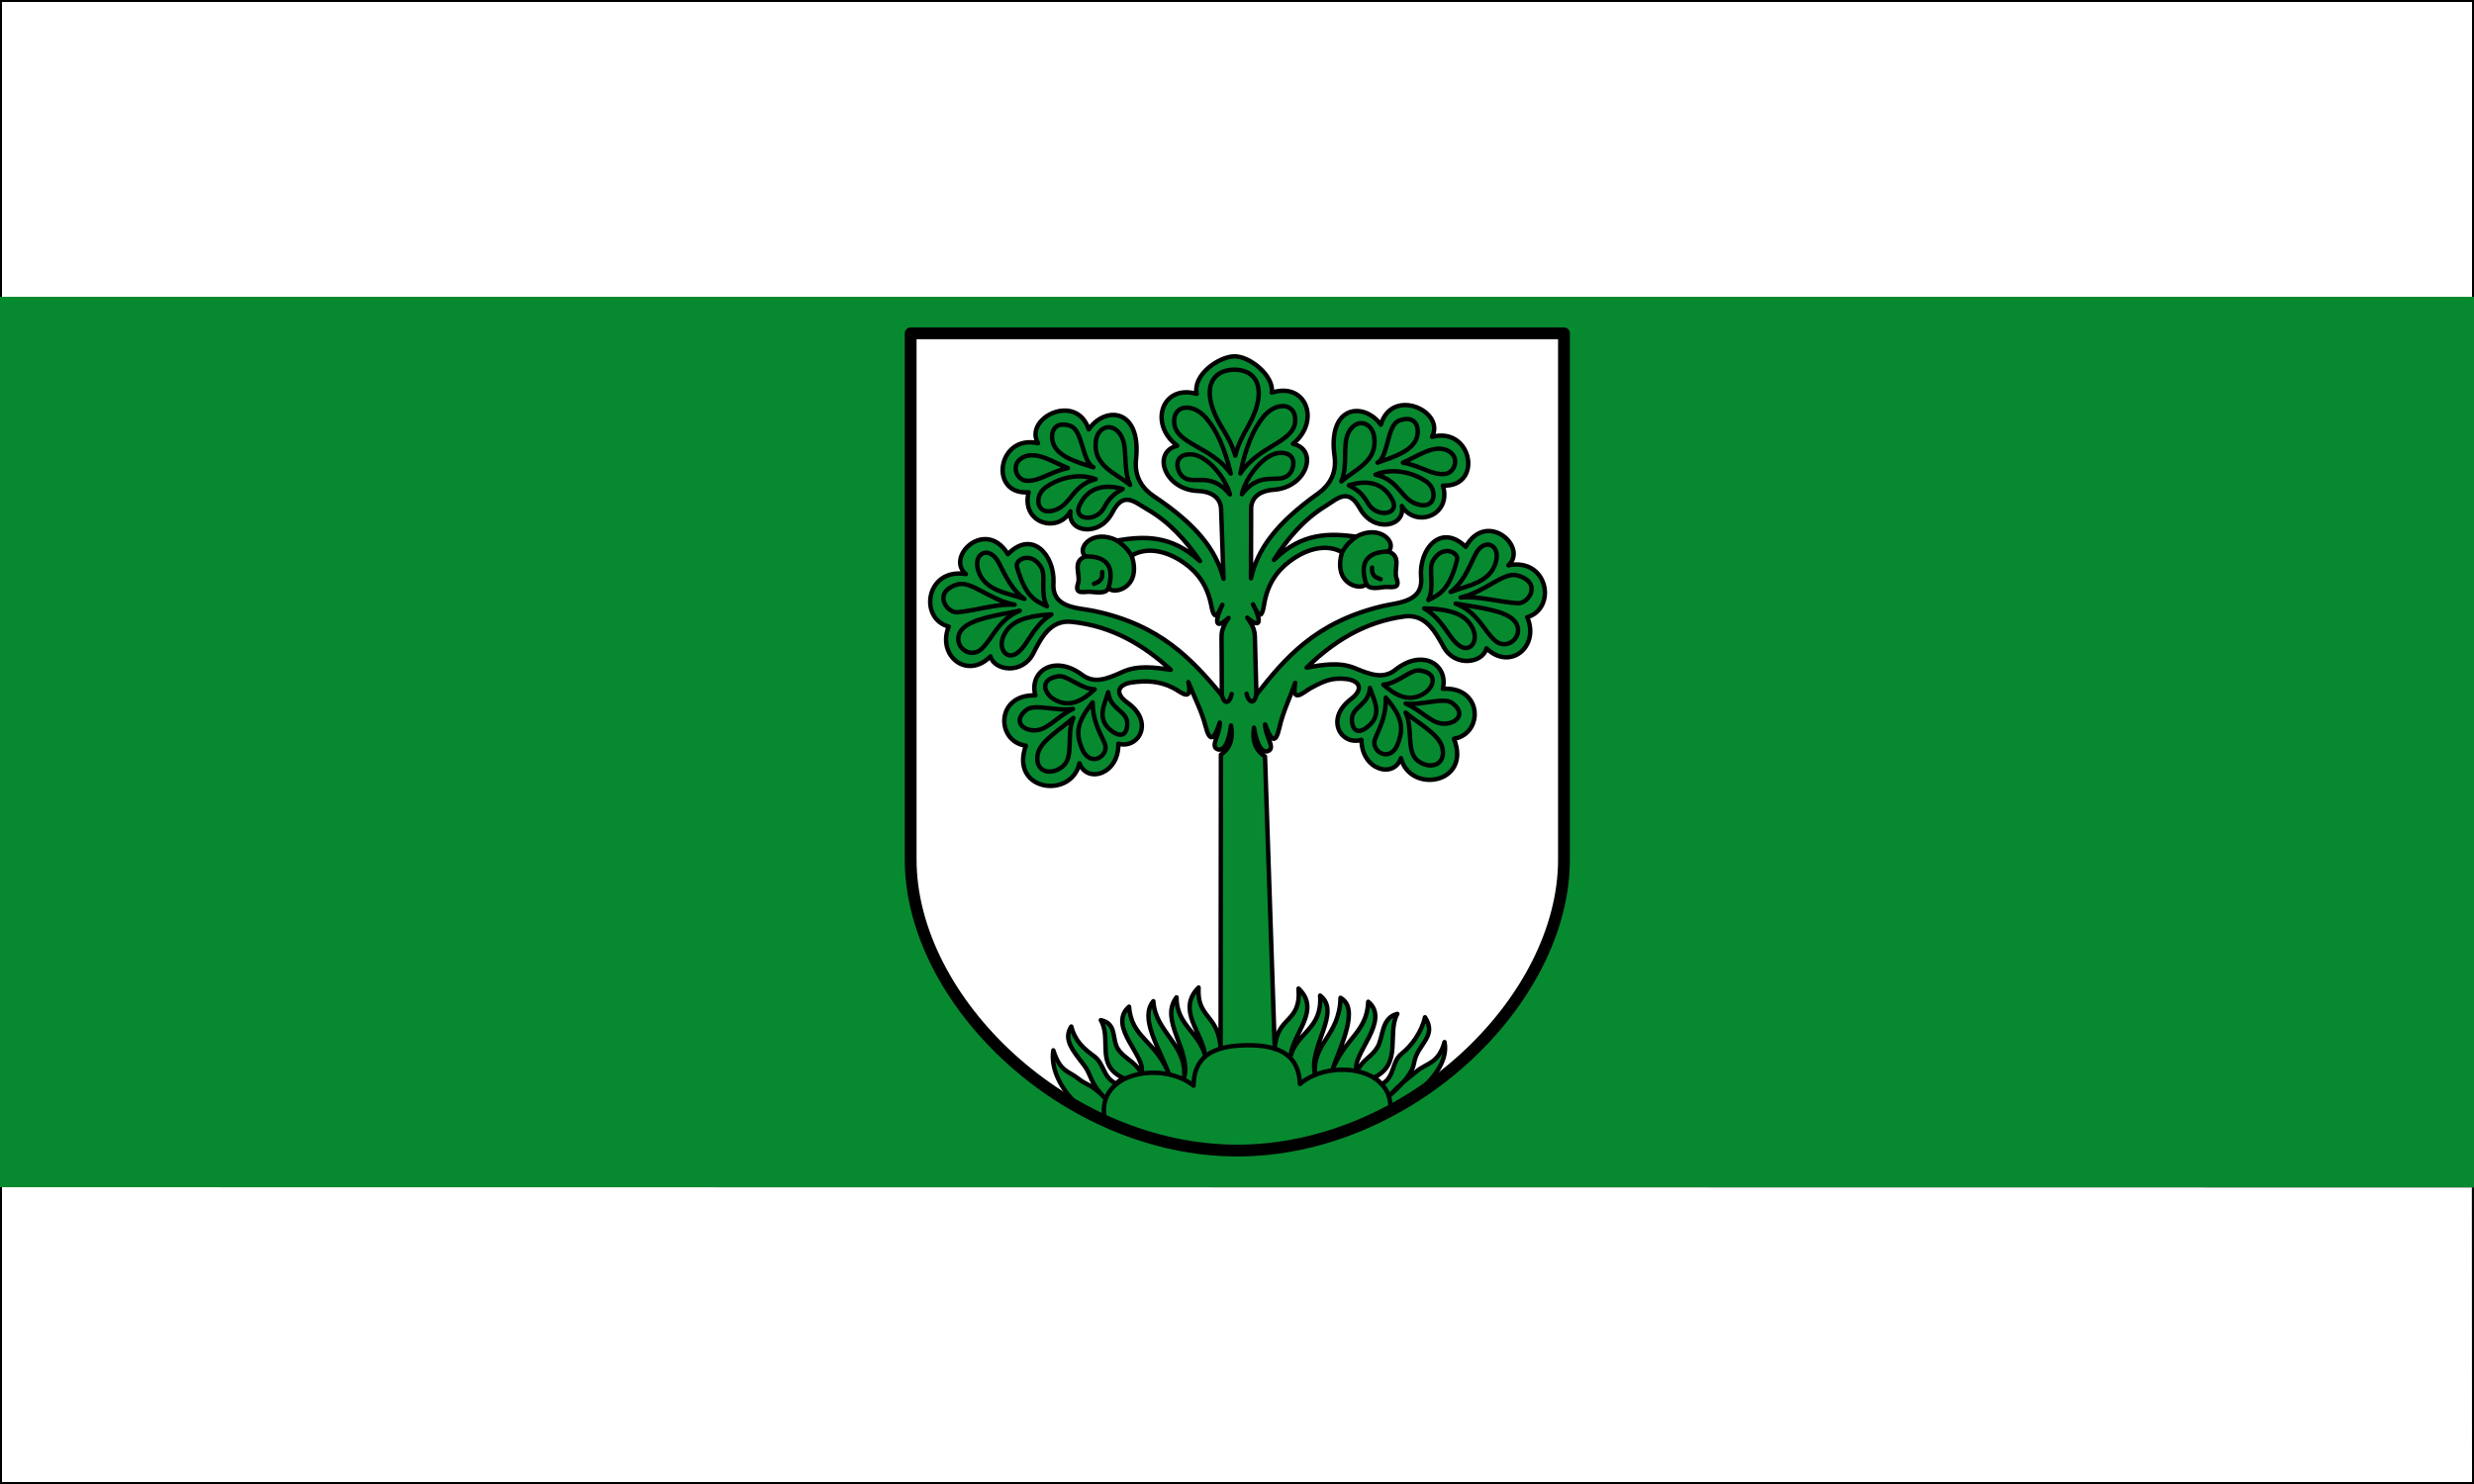
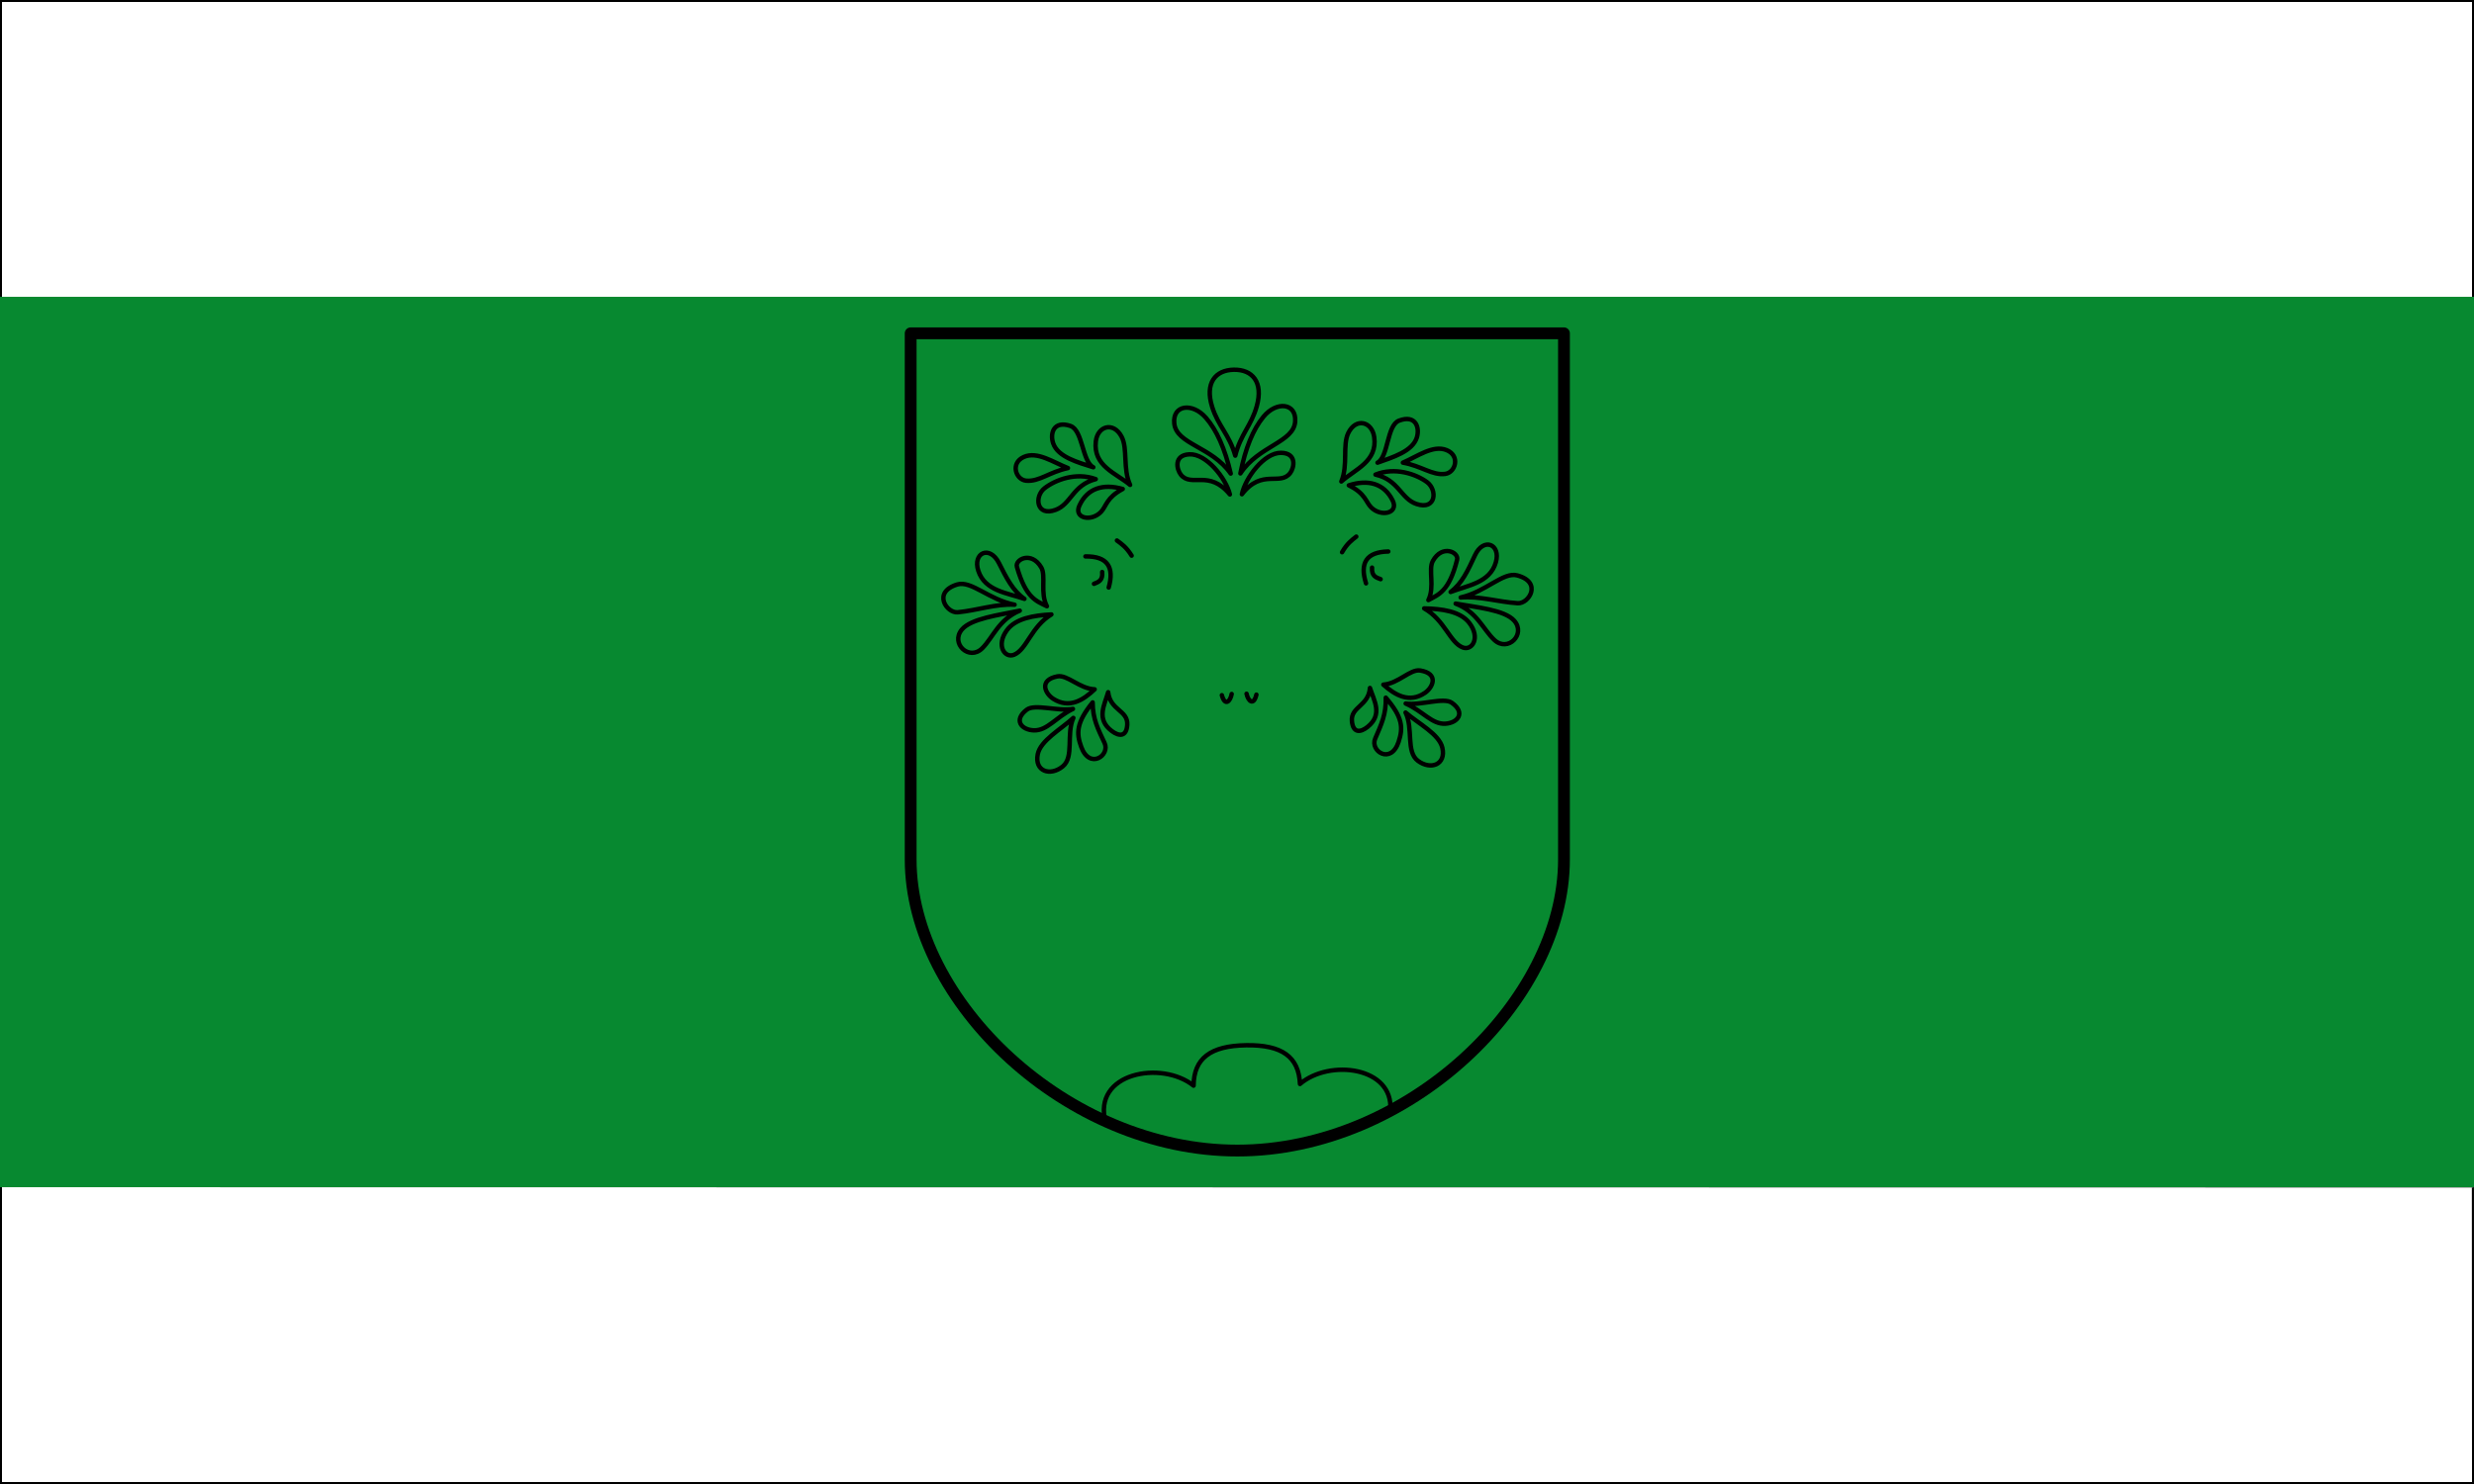
<svg xmlns="http://www.w3.org/2000/svg" height="300" width="500">
  <rect width="100%" height="100%" fill="#333333" stroke="none" />
  <path d="M0 60h500v180H0z" fill="#078930" />
  <path d="M.2 240.001V299.8h499.6l-.031-59.733M.2 59.998V.198L499.8.2V60" color="#000" fill="#fff" stroke="#000" stroke-width=".4" />
  <g stroke-width="1.113">
-     <path d="M184.063 67.344h131.874V173.78c0 28.72-31.535 58.876-65.937 58.876s-65.937-30.156-65.937-58.876z" fill="#fff" />
    <g stroke="#000" stroke-width="3.339" stroke-linecap="round" stroke-linejoin="round">
-       <path d="M211.49 397.5c47.155 1.495 77.748-13.503 108.45-26.858 8.953-3.894 13.821-6.485 20.443-12.131 10.799-9.209 24.63-22.54 22.137-37.99-5.162 16.381-14.137 15.264-21.745 21.325-6.508 5.185-10.155 6.666-21.56 18.099 13.084-11.007 18.426-17.587 19.895-24.696 2.942-14.24 18.39-18.97 9.326-33.935-2.858 11.073-10.858 21.268-18.461 26.836-8.06 5.903-5.597 17.591-15.83 22.485-2.036-2.232-3.851-4.598-5.887-5.087 22.313-9.44 10.81-32.794 19.417-47.498-12.38 2.634-11.125 17.312-15.708 24.501-4.939 7.749-10.673 8.193-16.21 17.693-4.514-12.048 27.127-37.052 10.33-52.053-1.758 23.111-18.427 26.666-28.949 50.843 7.448-19.26 22.33-46 8.147-54.501-1.58 28.954-23.033 33.74-20.965 57.412-5.125-20.865 21.729-46.378 5.657-59.623.959 25.342-18.222 26.883-23.789 44.915 1.923-16.955 24.53-33.812 7.705-50.767 1.25 26.73-17.231 19.514-19.418 44.91l.039-220.606c-7.98-5.541-9.078-13.286-7.581-21.997 1.85 15.042 6.179 19.204 9.903 18 6.265-2.025-1.757-11.109-1.437-20.158 4.667 14.453 7.769 14.048 10.719 2.714 3.03-11.64 7.92-20.391 13.017-33.232-3.515 16.254 5.956 7.158 11.41 4.399 10.802-5.466 16.553-7.479 26.882-6.089 9.13 1.228 14.448 7.351 3.173 15.396-20.222 14.428-8.362 34.997 7 30.843-.688 22.683 23.368 30.488 29.285 14.797 5.988 27.32 52.803 21.126 40.382-13.255 22.461-2.847 23.16-38.793-7.09-37.917 4.934-18.022-14.12-31.207-35.184-15.56-9.628 7.153-19.378 2.815-30.784-2.319-11.273-5.074-24.045-3.314-36.067-1.541 20.043-18.317 44.16-33.016 74.908-36.067 16.3-1.617 23.236 13.07 28.802 23.939 8.222 16.055 29.316 13.03 32.203 2.16 17.429 17.923 40.355-.25 31.48-22.406 22.766-5.961 17.2-44.511-12.86-39.595 15.592-13.136-14.986-42.471-31.686-15.008-18.2-18.88-35.222.631-34.376 21.317 1.527 19.397-18.047 18.853-29.901 21.27-50.913 10.382-74.785 36.938-97.103 63.502l.309-44.081c.039-5.623-2.378-9.773-5.241-14.18 11.63 10.78 9.514-.067 4.624-9.865 2.439 4.32 5.46 15.384 8.394.4 2.877-14.696 10.016-24.637 20.274-31.843 14.601-10.255 29.38-11.985 39.766-5.548-8.458 25.477 15.632 29.803 17.263 24.044 1.81 5.59 10.786 3.208 14.946 3.2 4.092-.008 10.987 2.226 8.174-6.283-2.23-6.747 4.894-16.428-5.549-20.345 7.266-6.445-5.796-21.182-23.736-12.022-20.209-3.325-40.653-4.617-62.578 15.413 10.902-15.953 23.4-29.63 40.075-39.15 9.272-5.293 17.57-13.799 25.894 2.467 9.966 19.476 34.245 14.925 31.698-.654 9.906 17.27 37.41 8.523 31.486-14.367 30.405 2.342 23.528-44.047-6.975-36.992 10.845-18.927-28.932-38.83-38.224-10.499-12.692-18.121-39.78-15.607-35.69 22.624 1.453 13.58-5.376 22.375-13.42 27.72-31.984 21.246-46.847 40.078-52.648 62.15l1.893-52.448c.291-8.064 6.44-13.31 17.611-13.714 24.939-.9 34.933-29.062 15.526-34.083 21.667-16.291 11.56-46.643-14.654-39.102 2.43-12.353-15.836-28.546-27.795-28.317-11.959.229-31.376 13.243-28.763 27.333-25.936-8.448-37.092 21.534-16.005 38.57-19.57 4.341-10.561 32.834 14.33 34.602 11.15.791 17.113 6.248 17.124 14.317l.068 52.483c-5.03-22.261-19.229-41.598-50.454-63.945-7.854-5.62-14.372-14.647-12.448-28.17 5.417-38.065-21.567-41.52-34.881-23.85-8.301-28.638-48.747-10.13-38.567 9.162-30.24-8.112-38.725 38.01-8.258 36.727-6.716 22.67 20.467 32.369 30.968 15.453-3.087 15.481 21.018 20.874 31.656 1.757 8.885-15.967 16.882-7.178 25.965-1.564 16.332 10.093 28.348 24.197 38.688 40.52-21.215-20.781-41.692-20.201-62.004-17.581-17.61-9.778-31.177 4.495-24.14 11.19-10.573 3.55-3.789 13.474-6.253 20.14-3.107 8.404 3.861 6.412 7.95 6.562 4.158.153 13.046 2.846 15.049-2.678 1.43 5.812 25.655 2.327 18.088-23.43 10.605-6.07 25.314-3.828 39.55 6.93 10.001 7.557 16.79 17.74 19.154 32.528 2.41 15.077 5.815 4.125 8.403-.108-5.228 9.622-7.72 20.389 4.278 10.02-3.015 4.305-5.575 8.368-5.73 13.989l-1.226 44.065C182.194 26.19 159.26-1.18 108.739-13.327c-11.763-2.828-31.344-2.965-29.144-22.297 1.566-20.644-14.766-40.736-33.613-22.5-15.735-28.028-47.314.227-32.189 13.897-29.872-5.96-36.775 32.374-14.23 39.123-9.64 21.834 12.64 40.794 30.682 23.488 2.507 10.963 23.483 14.72 32.258-1.039C68.444 6.676 75.888-7.76 92.121-5.577c30.623 4.118 54.214 19.647 73.608 38.65-11.953-2.19-24.656-4.393-36.098.286-11.578 4.734-21.473 8.73-30.847 1.247C78.277 18.235 58.777 30.75 63.08 48.933c-30.2-1.929-30.753 34.02-8.404 37.647-13.61 33.928 32.961 41.746 39.897 14.651 5.367 15.888 29.68 8.924 29.782-13.769 15.207 4.686 27.776-15.458 8.068-30.581-10.988-8.432-5.46-14.366 3.707-15.276 10.37-1.03 20.364-.667 30.97 5.17 5.353 2.948 14.502 12.368 11.555-3.998 4.647 13.01 9.23 21.925 11.853 33.664 2.555 11.43 5.64 11.942 10.807-2.34.005 9.055-8.327 17.855-2.137 20.096 3.68 1.333 8.15-2.676 10.523-17.644 1.193 8.758-.173 16.46-8.341 21.72l-7.634 220.473c-1.303-25.456-17.25-22.279-15.071-45.558-17.405 16.36 1.828 33.993 3.16 51.004-4.936-18.214-20.66-23.504-20.054-44.173-13.739 16.853 9.737 40.102 3.752 60.57 2.89-24.989-20.713-34.757-21.286-58.277-10.9 12.287 2.75 34.48 9.41 53.855-9.674-24.529-26.907-27.148-27.86-50.307-17.308 14.409 12.452 38.331 7.522 50.216-5.203-9.688-12.394-10.939-17.06-18.854-4.33-7.345.21-18.887-12.072-21.95 8.091 14.994-5.803 34.273 16.167 44.483-2.05.418-4.13 1.604-6.241 3.764-10.057-5.247-8.195-15.149-16.046-21.329-7.404-5.83-13.812-11.672-16.283-22.838-6.496 9.4.278 17.802 8.757 29.615 5.136 7.157 3.922 13.81 14.987 25.265-11.001-11.822-13.332-9.93-19.656-15.339-7.392-6.322-13.626-5.517-18.215-22.068-3.03 15.355 6.928 32.414 17.4 41.992 6.421 5.873 8.595 8.379 17.406 12.582 30.22 14.415 60.111 25.925 107.29 26.07" fill="#078930" fill-rule="evenodd" transform="matrix(.268 -.009 .009 .268 191.901 128.029)" />
      <path d="M219.73-126.622c4.565-16.086 12.833-22.093 17.458-36.758 5.673-17.988-2.402-27.795-16.331-28.037-13.93-.243-22.341 9.277-17.297 27.452 4.111 14.816 12.166 21.108 16.17 37.343m3.406 13.51c4.371-18.85 10.735-32.928 18.788-42.088 10.239-11.645 25.194-9.672 23.805 4.3-1.574 15.829-28.18 17.331-42.593 37.789m.616 15.721c3.087-12.455 17.871-30.791 30.518-30.21 12.141.559 9.573 11.53 6.436 15.398-7.987 9.85-21.15-4.293-36.954 14.812m80.765-4.007c14.664-4.147 26.69-.635 32.676 12.639 4.338 9.62-9.08 12.288-16.338 4.623-4.092-4.32-3.914-10.624-16.338-17.262m20.345-7.399c14.847-5.45 30.485.594 38.549 6.873 7.832 6.098 6.338 21.76-8.339 16.322-11.798-4.371-12.765-18.673-30.21-23.195m20.962-8.323c11.098-4.301 23.143-12.873 33.293-8.323 10.24 4.592 6.128 17.157-1.775 17.88-9.862.901-17.524-6.59-31.518-9.557m-19.112-.616c8.423-4.138 7.905-27.957 17.263-31.135 12.813-4.352 15.582 5.814 12.947 13.256-3.61 10.191-18.615 14.217-30.21 17.879m-27.744 13.255c5.64-12.125 1.685-27.46 6.474-36.375 6.247-11.629 18.16-7.953 19.42 3.7 2.005 18.527-15.168 23.767-25.894 32.675m20.973 475.122c3.859-32.782-44.494-40.52-67.371-22.214-.194-20.54-12.607-30.058-39.574-30.544-26.967-.487-39.703 8.594-40.611 29.114-23.427-20.122-76.144-12.312-67.202 25.421M222.211 53.042c.925 5.327 4.932 9.793 7.398.925m85.697-2.158c2.797 9.762 9.181 20.334-2.774 29.285-5.483 4.106-11.1 4.467-11.64-4.767-.637-10.912 12.893-10.814 14.414-24.518m11.677 7.707c12.338 15.274 12.379 23.199 8.54 33.616-6.369 17.29-21.89 6.211-17.548-3.03 5.007-10.66 8.941-18.028 9.008-30.586m14.526 11.714c9.485 8.66 24.805 17.159 26.818 27.435 2.527 12.893-9.37 16.78-18.744 9.248-8.934-7.178-2.52-24.356-8.074-36.683m.308-6.782c10.934 2.079 28.781-4.023 34.818.617 10.378 7.975 3.854 15.308-5.405 15.578-10.144.295-16.448-9.929-29.413-16.195m-16.338-14.797c11.282-.397 20.638-11.2 28.158-9.72 14.05 2.761 9.28 12.97 2.983 16.954-11.96 7.567-22.415 1.085-31.141-7.234M358.155-6.76c13.226.716 27.078 3.012 33.6 12.023 8.295 11.46 1.518 21.214-5.42 18.42-9.664-3.89-12.902-21.153-28.18-30.443m23.842-2.811c15.246 3.263 36.779 5.903 43.705 14.367 8.613 10.525-5.657 23.83-15.45 14.03-8.267-8.272-12.253-21.667-28.255-28.397m3.917-4.497c19.261-3.67 32.707-18.408 43.216-15.195 18.963 5.797 7.958 21.79-.383 20.962-14.932-1.484-28.555-6.506-42.833-5.767m-7.414-4.406c8.674-6.023 13.443-15.494 19.256-26.999 6.908-13.674 19.988-7.746 15.531 5.866-4.992 15.247-21.845 16.632-34.787 21.133m-16.954 5.55c5.298-9.878.583-23.029 4.315-29.286 7.527-12.62 19.898-5.905 18.353-.464-6.78 23.87-14.962 25.905-22.668 29.75m-35.45-16.955c-3.31-1.368-6.809-2.491-6.166-8.94m-4.932 11.714c-4.329-15.448.977-23.671 17.571-23.428m-23.736-12.022c-3.53 2.622-7.006 4.854-11.098 11.406m-81.88-62.088c-3.713-18.992-9.584-33.283-17.313-42.717-9.827-11.994-24.842-10.542-23.94 3.47 1.022 15.873 27.56 18.3 41.253 39.247m-1.163 15.69c-2.652-12.555-16.789-31.394-29.449-31.252-12.153.135-9.968 11.189-6.967 15.164 7.64 10.122 21.287-3.555 36.416 16.089m-80.576-6.815c-14.512-4.655-26.652-1.562-33.096 11.495-4.67 9.463 8.647 12.596 16.167 5.19 4.24-4.176 4.282-10.483 16.929-16.685m-20.076-8.101c-14.648-5.965-30.487-.468-38.764 5.527-8.04 5.822-7.091 21.526 7.766 16.602 11.942-3.958 13.407-18.218 30.998-22.13m-20.66-9.046c-10.941-4.685-22.68-13.671-32.983-9.477-10.394 4.233-6.721 16.934 1.152 17.93 9.825 1.245 17.743-5.975 31.831-8.453m19.122.048c-8.274-4.428-6.928-28.214-16.169-31.716-12.655-4.795-15.776 5.268-13.4 12.797 3.253 10.311 18.11 14.857 29.57 18.92m27.265 14.211c-5.214-12.313-.728-27.502-5.204-36.578-5.84-11.84-17.872-8.58-19.538 3.022-2.648 18.447 14.333 24.28 24.742 33.556M211 52.847c-1.11 5.292-5.27 9.615-7.426.667m-85.57-5.137c-3.134 9.658-9.883 20.001 1.754 29.364 5.336 4.293 10.937 4.85 11.798-4.36 1.017-10.883-12.508-11.256-13.552-25.004m-11.938 7.296C93.204 70.509 92.888 78.427 96.361 88.97c5.764 17.5 21.66 6.97 17.644-2.417-4.634-10.828-8.309-18.329-7.939-30.881M91.142 66.874C81.36 75.2 65.755 83.16 63.385 93.36c-2.974 12.798 8.78 17.096 18.411 9.894 9.179-6.863 3.365-24.254 9.346-36.38m-.072-6.788c-11 1.697-28.624-5.022-34.819-.595-10.65 7.61-4.384 15.165 4.86 15.757 10.128.648 16.784-9.35 29.959-15.162m16.842-14.22c-11.261-.79-20.236-11.91-27.802-10.694-14.138 2.271-9.726 12.64-3.571 16.84 11.69 7.98 22.363 1.865 31.373-6.146M77.218-11.648C63.976-11.393 50.052-9.58 43.22-.802c-8.688 11.164-2.254 21.149 4.777 18.599 9.793-3.552 13.629-20.693 29.221-29.445m-23.73-3.64c-15.35 2.731-36.961 4.62-44.178 12.839C.337 7.77 14.135 21.564 24.264 12.11c8.549-7.98 12.998-21.229 29.225-27.398m-3.759-4.63C30.61-24.255 17.684-39.452 7.07-36.607c-19.153 5.134-8.711 21.501-.346 20.963 14.974-.963 28.764-5.508 43.007-4.273m7.563-4.146c-8.459-6.322-12.896-15.953-18.305-27.653-6.428-13.905-19.707-8.436-15.726 5.323 4.459 15.412 21.253 17.382 34.03 22.33m16.752 6.135c-4.952-10.055.218-23.034-3.294-29.417-7.083-12.873-19.68-6.594-18.326-1.102 5.945 24.09 14.052 26.41 21.62 30.52m36.019-15.712c3.354-1.252 6.89-2.252 6.472-8.72m4.522 11.879c4.863-15.289-.153-23.691-16.746-24.025m24.14-11.19c3.438 2.744 6.833 5.096 10.694 11.786" fill="none" transform="matrix(.268 -.009 .009 .268 191.901 128.029)" />
    </g>
    <path stroke-miterlimit="3.864" d="M-47.33-218.735h492.66V178.18c0 107.1-117.81 219.555-246.33 219.555S-47.33 285.28-47.33 178.18z" fill="none" stroke="#000" stroke-width="8.904" stroke-linecap="round" stroke-linejoin="round" transform="matrix(.268 0 0 .268 196.732 126)" />
  </g>
</svg>